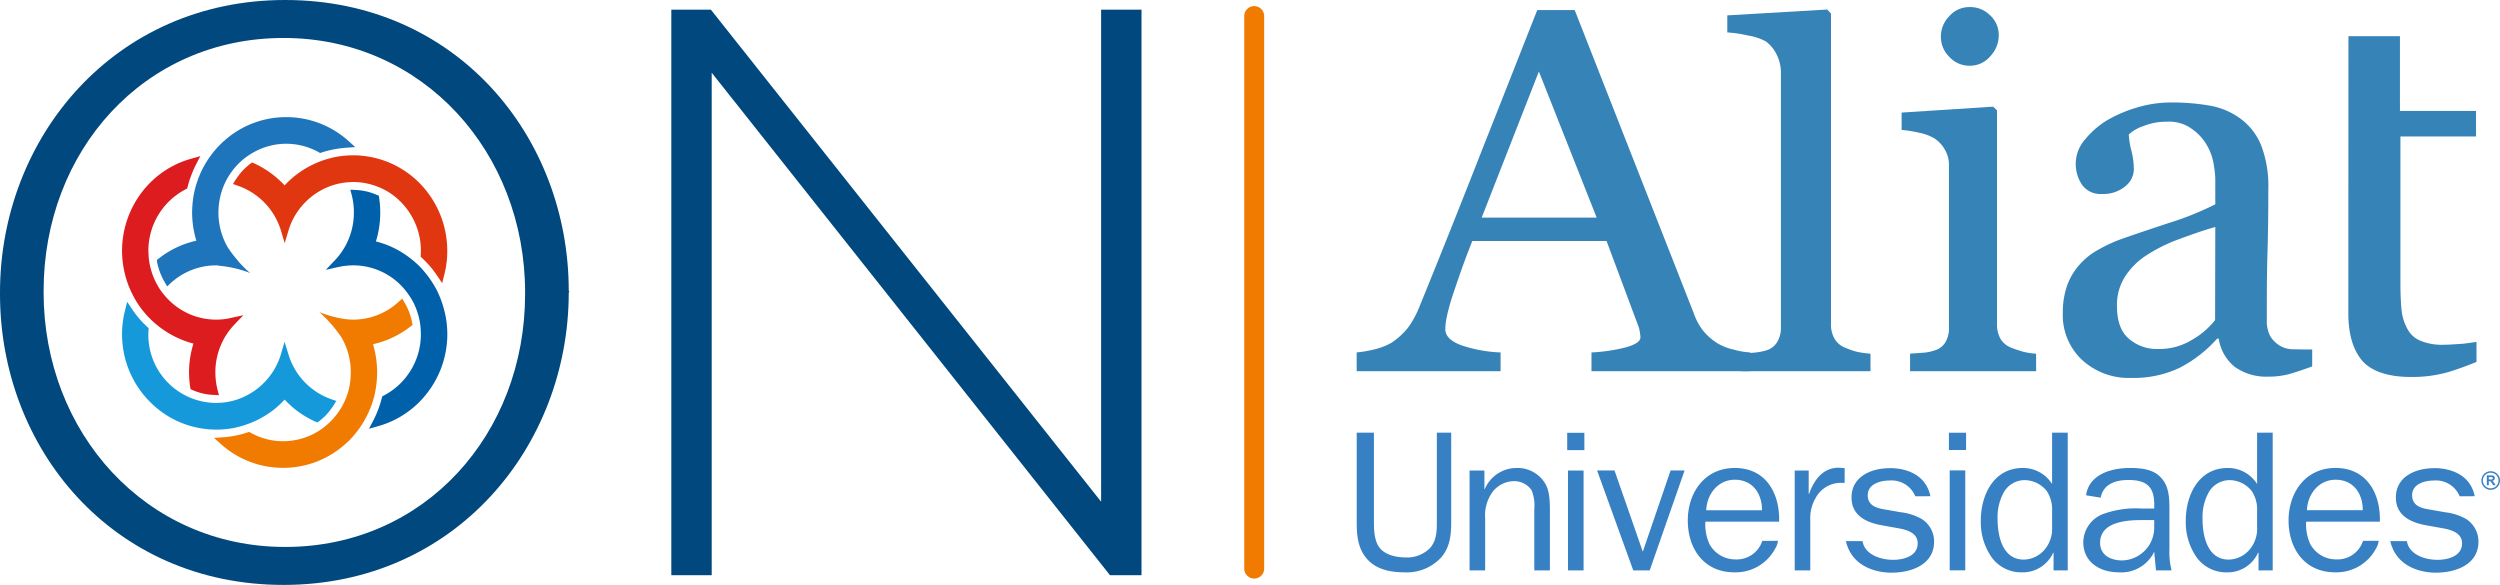
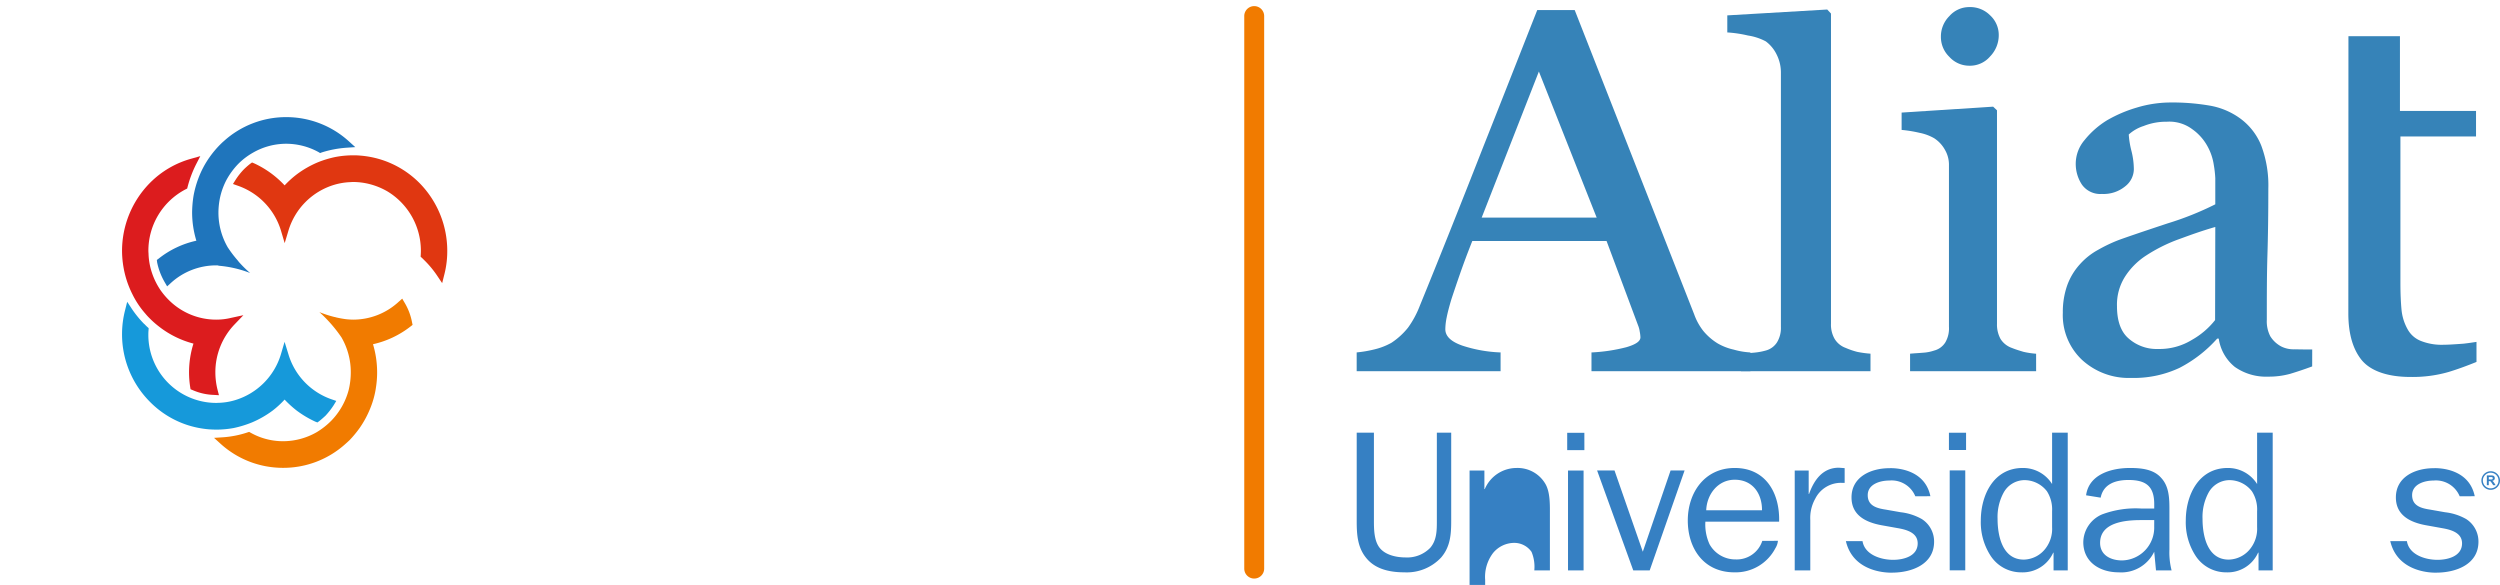
<svg xmlns="http://www.w3.org/2000/svg" id="onaliat_logo_f" width="419.916" height="98.246" viewBox="0 0 419.916 98.246">
  <defs>
    <clipPath id="clip-path">
      <rect id="Rectángulo_4402" data-name="Rectángulo 4402" width="419.916" height="98.246" fill="none" />
    </clipPath>
  </defs>
  <g id="Grupo_9567" data-name="Grupo 9567" transform="translate(0 0)" clip-path="url(#clip-path)">
    <path id="Trazado_2670" data-name="Trazado 2670" d="M26.6,48.2h.03a16.331,16.331,0,0,0,2.918-.265,17.949,17.949,0,0,0,3.1-.95,16.738,16.738,0,0,0,3.468-1.991,15.814,15.814,0,0,0,2-1.839,17.564,17.564,0,0,0,2.021,1.839,17.256,17.256,0,0,0,3.133,1.866l.355.135.305-.224c.377-.294.732-.614,1.068-.923A13.06,13.06,0,0,0,46.358,44.1l.436-.721L46,43.108a11.482,11.482,0,0,1-7.248-7.578l-.641-2.075L37.5,35.531a11.5,11.5,0,0,1-7.686,7.714,10.63,10.63,0,0,1-2.59.448c-.216,0-.408.021-.6.021a11.311,11.311,0,0,1-2.786-.351,11.423,11.423,0,0,1-8.609-11.2c0-.235.011-.461.032-.681l.021-.319-.224-.2c-.2-.19-.358-.351-.52-.52h-.021a17.685,17.685,0,0,1-2.042-2.5l-.8-1.214-.355,1.417a16.162,16.162,0,0,0-.51,4v.011A16.051,16.051,0,0,0,15.456,43.49,15.652,15.652,0,0,0,21.9,47.464a16.114,16.114,0,0,0,3.569.692c.366.019.743.04,1.128.04" transform="translate(9.689 23.962)" fill="#1699da" />
    <path id="Trazado_2671" data-name="Trazado 2671" d="M12.551,37.023l.569-.3-.569.3a14.681,14.681,0,0,0,2.164,3.246,9.806,9.806,0,0,0,.741.808,15.583,15.583,0,0,0,1.527,1.35,15.928,15.928,0,0,0,5.823,2.888,16.059,16.059,0,0,0-.548,7.308l.059.36.326.133a9.549,9.549,0,0,0,3.569.817l.874.051-.224-.868a12.132,12.132,0,0,1-.377-2.971,11.606,11.606,0,0,1,3.193-8.021l1.515-1.58-2.1.457a10.385,10.385,0,0,1-2.461.29A11.235,11.235,0,0,1,18.983,38.3a12.116,12.116,0,0,1-1.7-1.946A11.852,11.852,0,0,1,15.824,33.4a11.161,11.161,0,0,1-.559-3c0-.2-.03-.457-.03-.679a11.618,11.618,0,0,1,6.241-10.312l.273-.138.072-.281a19.16,19.16,0,0,1,1.443-3.819l.692-1.343-1.434.408a15.633,15.633,0,0,0-7.075,4.141A16.254,16.254,0,0,0,10.81,29.724a16.712,16.712,0,0,0,.51,4.014,16.113,16.113,0,0,0,1.231,3.284" transform="translate(9.689 12.397)" fill="#dc1c1e" />
    <path id="Trazado_2672" data-name="Trazado 2672" d="M20.042,23.689a18.554,18.554,0,0,0-.224,2.693v.03a16.38,16.38,0,0,0,.713,4.722,15.526,15.526,0,0,0-6.313,2.992l-.326.245.049.4a10.975,10.975,0,0,0,1.274,3.334l.406.7.6-.544a11.27,11.27,0,0,1,7.644-2.983,2.453,2.453,0,0,1,.387.021l-.028.034a18.7,18.7,0,0,1,5.334,1.227,19.821,19.821,0,0,1-1.961-1.942h.019a1.264,1.264,0,0,1-.152-.182,19.217,19.217,0,0,1-1.6-2.1v.015a11.626,11.626,0,0,1-1.625-5.935,12.357,12.357,0,0,1,.375-2.971,11.773,11.773,0,0,1,.944-2.461,12.448,12.448,0,0,1,1.984-2.725,11.351,11.351,0,0,1,2.439-1.875,11.185,11.185,0,0,1,5.632-1.534,11.313,11.313,0,0,1,5.469,1.418l.233.146.275-.106a18.133,18.133,0,0,1,4.086-.787l1.547-.106-1.161-1.052a15.623,15.623,0,0,0-10.43-3.986h-.021a15.566,15.566,0,0,0-10.469,4.035c-.254.214-.466.429-.69.652a16.6,16.6,0,0,0-1.688,2.023,15.71,15.71,0,0,0-1.881,3.537,16.8,16.8,0,0,0-.844,3.07" transform="translate(12.451 9.296)" fill="#1f75bc" />
    <path id="Trazado_2673" data-name="Trazado 2673" d="M56.629,29.79A16.228,16.228,0,0,0,52,18.447a15.766,15.766,0,0,0-6.444-3.954,15.96,15.96,0,0,0-3.6-.694,11.136,11.136,0,0,0-1.128-.042h-.011a15.982,15.982,0,0,0-2.907.267,17.124,17.124,0,0,0-3.11.944,16.679,16.679,0,0,0-3.478,2.01,16.321,16.321,0,0,0-2.01,1.828,16.476,16.476,0,0,0-2.012-1.828A16.3,16.3,0,0,0,24.184,15.1l-.347-.142-.315.228a12.933,12.933,0,0,0-1.066.937,11.488,11.488,0,0,0-1.373,1.737l-.448.713.795.283A11.512,11.512,0,0,1,28.7,26.415l.62,2.093.63-2.093a11.488,11.488,0,0,1,7.674-7.7,11.1,11.1,0,0,1,2.6-.448c.2-.009.4-.03.611-.03a11.431,11.431,0,0,1,2.774.36,11.877,11.877,0,0,1,2.937,1.2,11.649,11.649,0,0,1,5.653,10c0,.222-.011.476-.023.679l-.019.311.233.212c.193.178.345.343.52.512l.021.008v.015a16.527,16.527,0,0,1,2.04,2.5l.8,1.195.357-1.418a15.71,15.71,0,0,0,.5-3.939Z" transform="translate(18.496 12.331)" fill="#e03711" />
-     <path id="Trazado_2674" data-name="Trazado 2674" d="M47.54,33.758a16.47,16.47,0,0,0-2.175-3.237,10.519,10.519,0,0,0-.732-.817,16.664,16.664,0,0,0-1.525-1.343,15.5,15.5,0,0,0-5.833-2.867,16.242,16.242,0,0,0,.73-4.79v-.089a17.574,17.574,0,0,0-.184-2.448l-.049-.349-.347-.144a9.848,9.848,0,0,0-3.567-.827l-.884-.044.233.87a11.418,11.418,0,0,1,.366,2.973,11.591,11.591,0,0,1-3.191,8.021l-1.525,1.589,2.124-.474a12.239,12.239,0,0,1,2.48-.273,11.256,11.256,0,0,1,9.32,4.942,10.586,10.586,0,0,1,1.466,2.939,11.164,11.164,0,0,1,.558,3c.009.22.021.446.021.679A11.589,11.589,0,0,1,38.6,51.378l-.252.129-.083.288a17.945,17.945,0,0,1-1.443,3.812l-.711,1.343,1.434-.4a15.721,15.721,0,0,0,7.094-4.16A16.155,16.155,0,0,0,49.27,41.108v-.063a15.781,15.781,0,0,0-.518-3.994,17.072,17.072,0,0,0-1.212-3.294" transform="translate(25.865 15.061)" fill="#0060aa" />
    <path id="Trazado_2675" data-name="Trazado 2675" d="M46.128,41.544a16.3,16.3,0,0,0,.224-2.642V38.84a16.414,16.414,0,0,0-.692-4.731,15.864,15.864,0,0,0,6.322-2.994l.324-.252-.08-.393a10.06,10.06,0,0,0-1.259-3.339l-.4-.679-.6.533a11.256,11.256,0,0,1-7.633,2.994c-.375,0-.743-.032-1.119-.063a16.849,16.849,0,0,1-1.737-.311c-.093-.028-.184-.053-.275-.074v.009a18.81,18.81,0,0,1-2.55-.827,23.329,23.329,0,0,1,3.688,4.215v-.008a11.659,11.659,0,0,1,1.587,5.918,12.7,12.7,0,0,1-.356,2.964,11.7,11.7,0,0,1-2.928,5.164,12.428,12.428,0,0,1-2.441,1.917A11.346,11.346,0,0,1,30.558,50.4,11.065,11.065,0,0,1,25.1,48.97l-.243-.137-.275.087a16.654,16.654,0,0,1-4.066.817l-1.555.1,1.17,1.06a15.586,15.586,0,0,0,10.409,3.976h.04a15.557,15.557,0,0,0,10.458-4.026c.247-.214.489-.436.711-.65a18.777,18.777,0,0,0,1.678-2.033,16.634,16.634,0,0,0,1.87-3.537,14.794,14.794,0,0,0,.834-3.081" transform="translate(16.992 23.709)" fill="#f17b00" />
    <path id="Trazado_2676" data-name="Trazado 2676" d="M111.885,96.674A1.673,1.673,0,0,1,110.212,95V2.236a1.673,1.673,0,1,1,3.345,0V95a1.673,1.673,0,0,1-1.673,1.673" transform="translate(98.781 0.505)" fill="#f17b00" />
-     <path id="Trazado_2677" data-name="Trazado 2677" d="M47.629,98.246C18.862,98.246,0,75.313,0,49.394v-.271C0,23.2,19.133,0,47.9,0S95.531,22.934,95.531,48.852c.137.135.137.135,0,.271,0,25.918-19.133,49.123-47.9,49.123M88.2,49.123c0-23.476-17.1-42.746-40.575-42.746s-40.3,19-40.3,42.475v.271c0,23.476,17.1,42.746,40.575,42.746s40.3-19,40.3-42.475Z" transform="translate(0 0)" fill="#00487d" />
-     <path id="Trazado_2678" data-name="Trazado 2678" d="M133.147,95.848l-66.9-84.4v84.4H59.463V.859h6.648L131.655,83.5V.859h6.785V95.848Z" transform="translate(53.296 0.77)" fill="#00487d" />
    <path id="Trazado_2679" data-name="Trazado 2679" d="M177.051,61.592H155.286V58.655c.719-.07,1.437-.1,2.243-.18a10.685,10.685,0,0,0,1.947-.358,3.228,3.228,0,0,0,1.879-1.379,4.662,4.662,0,0,0,.65-2.613v-42.7a6.691,6.691,0,0,0-.719-3.026,6.032,6.032,0,0,0-1.811-2.2,9.356,9.356,0,0,0-3.011-.992A20.627,20.627,0,0,0,153,4.691V1.827L169.785.843l.631.677V53.6a4.8,4.8,0,0,0,.6,2.547,3.591,3.591,0,0,0,1.881,1.538,12.418,12.418,0,0,0,1.949.666,17.613,17.613,0,0,0,2.205.3Z" transform="translate(137.128 0.756)" fill="#3683b8" />
    <path id="Trazado_2680" data-name="Trazado 2680" d="M183.329,2.037A4.7,4.7,0,0,0,179.79.628a4.425,4.425,0,0,0-3.334,1.519,4.826,4.826,0,0,0-1.418,3.489,4.617,4.617,0,0,0,1.418,3.349,4.5,4.5,0,0,0,3.334,1.489A4.441,4.441,0,0,0,183.3,8.919a5.121,5.121,0,0,0,1.454-3.633,4.467,4.467,0,0,0-1.422-3.248m7.7,59.748H169.859V58.848c.683-.07,1.418-.1,2.118-.163a7.186,7.186,0,0,0,1.932-.368,3.119,3.119,0,0,0,1.881-1.386,4.663,4.663,0,0,0,.6-2.613V27.242a4.966,4.966,0,0,0-.652-2.6,5.461,5.461,0,0,0-1.828-1.984,8.05,8.05,0,0,0-2.477-.914,21.46,21.46,0,0,0-2.994-.485V18.347l15.373-.994.647.616V53.8a5,5,0,0,0,.6,2.579,3.706,3.706,0,0,0,1.915,1.506c.65.265,1.333.468,1.932.647a13.973,13.973,0,0,0,2.122.32Z" transform="translate(150.969 0.563)" fill="#3683b8" />
    <path id="Trazado_2681" data-name="Trazado 2681" d="M208.327,29.985c-2.547.734-4.325,1.405-6.239,2.1a26.852,26.852,0,0,0-5.385,2.7,11.872,11.872,0,0,0-3.574,3.6,8.783,8.783,0,0,0-1.314,4.915c0,2.471.649,4.3,1.966,5.427a7.131,7.131,0,0,0,4.972,1.752,10.413,10.413,0,0,0,5.66-1.536,13.173,13.173,0,0,0,3.88-3.318ZM224.6,53.408c-1.4.52-2.666.933-3.709,1.248a13.407,13.407,0,0,1-3.658.468,9.113,9.113,0,0,1-5.626-1.633,7.477,7.477,0,0,1-2.7-4.76h-.258a21.94,21.94,0,0,1-6.339,4.923,18.053,18.053,0,0,1-8.107,1.686,11.6,11.6,0,0,1-8.273-3.042,10.307,10.307,0,0,1-3.212-7.907,13.457,13.457,0,0,1,.717-4.549,10.62,10.62,0,0,1,2.171-3.614,11.383,11.383,0,0,1,3.009-2.387,25.576,25.576,0,0,1,3.451-1.65c1.369-.5,4.105-1.435,8.26-2.81a51.03,51.03,0,0,0,8-3.2v-4.4a17.97,17.97,0,0,0-.254-2.24,9.2,9.2,0,0,0-1.06-3.116,8.495,8.495,0,0,0-2.566-2.871,6.427,6.427,0,0,0-4.276-1.246,10.137,10.137,0,0,0-3.878.717,6.8,6.8,0,0,0-2.5,1.428,14.571,14.571,0,0,0,.427,2.668,12.85,12.85,0,0,1,.427,3.188,3.693,3.693,0,0,1-1.418,2.822,5.716,5.716,0,0,1-3.948,1.308,3.78,3.78,0,0,1-3.353-1.566,6.293,6.293,0,0,1-1.041-3.546,6.146,6.146,0,0,1,1.47-3.922,14.677,14.677,0,0,1,3.813-3.353,22.564,22.564,0,0,1,4.938-2.111,19.742,19.742,0,0,1,5.677-.865,36.873,36.873,0,0,1,6.582.521,12.267,12.267,0,0,1,5.162,2.173,10.446,10.446,0,0,1,3.506,4.513,18.949,18.949,0,0,1,1.2,7.272q0,6.352-.154,11.266c-.1,3.3-.1,6.882-.1,10.773a5.447,5.447,0,0,0,.582,2.744,4.822,4.822,0,0,0,1.9,1.748,4.569,4.569,0,0,0,2.137.446c.975.019,1.982.034,3.008.034Z" transform="translate(163.768 8.138)" fill="#3683b8" />
    <path id="Trazado_2682" data-name="Trazado 2682" d="M208.008,49.782c0,3.366.753,6.019,2.274,7.866,1.54,1.826,4.394,2.793,8.154,2.793a21.839,21.839,0,0,0,6.413-.836c1.5-.455,3.059-1.028,4.684-1.686V54.553c-.565.083-1.284.2-2.188.3-1.489.11-2.566.18-3.336.18a9.42,9.42,0,0,1-3.9-.675,4.347,4.347,0,0,1-2.154-1.942,8.326,8.326,0,0,1-1.011-3.222c-.118-1.24-.188-2.759-.188-4.606V20.047h12.7V15.761H216.676V3.206h-8.651Z" transform="translate(186.434 2.874)" fill="#3683b8" />
    <path id="Trazado_2683" data-name="Trazado 2683" d="M141.165,35.756l9.608-24.542,9.709,24.542Zm42.312,22.166a9.474,9.474,0,0,1-2.685-1.045A9.748,9.748,0,0,1,178.4,54.8a9.914,9.914,0,0,1-1.542-2.8L156.788.889H150.5c-2.719,6.882-5.727,14.563-9.079,23Q135.6,38.752,130.754,50.611a15.866,15.866,0,0,1-1.965,3.633A12.043,12.043,0,0,1,126,56.784a11.123,11.123,0,0,1-2.89,1.113,19.894,19.894,0,0,1-2.941.5v3.152h24.172V58.4a23.192,23.192,0,0,1-6.426-1.145c-1.9-.667-2.856-1.572-2.856-2.763a10.309,10.309,0,0,1,.226-1.965c.152-.795.425-1.83.817-3.136.429-1.291.906-2.71,1.437-4.232.546-1.572,1.212-3.366,2.052-5.48h22.549l5.3,14.192a4.148,4.148,0,0,1,.271,1.016,5.978,5.978,0,0,1,.119.975c0,.675-.8,1.2-2.359,1.659a28.638,28.638,0,0,1-5.863.88v3.152H186.3V58.4a12.522,12.522,0,0,1-2.82-.478" transform="translate(107.707 0.797)" fill="#3683b8" />
    <path id="Trazado_2684" data-name="Trazado 2684" d="M136.046,53.147c0,2.243-.138,4.324-1.682,6.136a7.894,7.894,0,0,1-6.208,2.5c-2.245,0-4.627-.449-6.178-2.169-1.676-1.853-1.805-4.126-1.805-6.468V38.322h2.892V53.147c0,1.352.023,3.2.863,4.386.944,1.344,2.9,1.75,4.464,1.75a5.391,5.391,0,0,0,4.128-1.612c1.115-1.286,1.115-2.97,1.115-4.525V38.322h2.412Z" transform="translate(107.708 34.348)" fill="#3680c3" />
-     <path id="Trazado_2685" data-name="Trazado 2685" d="M132.66,44.99h.068a5.8,5.8,0,0,1,5.3-3.538,5.4,5.4,0,0,1,4.834,2.6c.876,1.42.8,3.671.8,5.323v9.28h-2.619V48.286a6.467,6.467,0,0,0-.467-3.114,3.532,3.532,0,0,0-2.928-1.508,4.616,4.616,0,0,0-3.516,1.68,6.624,6.624,0,0,0-1.344,4.532v8.782H130.17V41.875h2.49Z" transform="translate(116.669 37.153)" fill="#3680c3" />
+     <path id="Trazado_2685" data-name="Trazado 2685" d="M132.66,44.99h.068a5.8,5.8,0,0,1,5.3-3.538,5.4,5.4,0,0,1,4.834,2.6c.876,1.42.8,3.671.8,5.323v9.28h-2.619a6.467,6.467,0,0,0-.467-3.114,3.532,3.532,0,0,0-2.928-1.508,4.616,4.616,0,0,0-3.516,1.68,6.624,6.624,0,0,0-1.344,4.532v8.782H130.17V41.875h2.49Z" transform="translate(116.669 37.153)" fill="#3680c3" />
    <path id="Trazado_2686" data-name="Trazado 2686" d="M141.569,61.451h-2.615V44.667h2.615Zm.135-20.2h-2.886V38.337H141.7Z" transform="translate(124.419 34.361)" fill="#3680c3" />
    <path id="Trazado_2687" data-name="Trazado 2687" d="M150.3,58.458H147.54l-6.074-16.784h2.924l4.752,13.646,4.667-13.646h2.351Z" transform="translate(126.793 37.352)" fill="#3680c3" />
    <path id="Trazado_2688" data-name="Trazado 2688" d="M161.315,41.895v3.931h.068c.812-2.283,2.255-4.4,5-4.4l.973.072v2.469h-.531a4.817,4.817,0,0,0-4.4,2.651,6.6,6.6,0,0,0-.84,3.6v8.452h-2.615V41.895Z" transform="translate(142.483 37.133)" fill="#3680c3" />
    <path id="Trazado_2689" data-name="Trazado 2689" d="M175.374,61.444h-2.615V44.66h2.615Zm.135-20.209H172.63V38.328h2.879Z" transform="translate(154.725 34.353)" fill="#3680c3" />
    <path id="Trazado_2690" data-name="Trazado 2690" d="M187.427,51.52a5.679,5.679,0,0,0-.859-3.341,4.781,4.781,0,0,0-3.832-1.881,4.035,4.035,0,0,0-3.455,2.109,8.577,8.577,0,0,0-1.013,4.38c0,2.734.745,6.859,4.411,6.859a4.718,4.718,0,0,0,3.755-2.016,5.384,5.384,0,0,0,.994-3.428Zm0-13.2h2.628v23.14h-2.382V58.487h-.061a5.629,5.629,0,0,1-5.344,3.3,6.11,6.11,0,0,1-5.205-2.841,10.343,10.343,0,0,1-1.61-5.871c0-4.195,2.109-8.818,7.047-8.818a5.739,5.739,0,0,1,4.927,2.7Z" transform="translate(157.256 34.348)" fill="#3680c3" />
    <path id="Trazado_2691" data-name="Trazado 2691" d="M196.445,50.205h-2.185c-2.678,0-6.906.366-6.906,3.827,0,2.08,1.813,2.947,3.686,2.947a5.509,5.509,0,0,0,5.4-5.687Zm0-1.944V47.53c0-2.947-1.318-4.062-4.325-4.062-2.154,0-4.206.652-4.672,2.968L185,46.041c.47-3.508,4.232-4.589,7.352-4.589,1.847,0,3.969.188,5.245,1.646,1.4,1.485,1.4,3.6,1.4,5.52v6.5a12.206,12.206,0,0,0,.364,3.537h-2.619l-.3-3.138a6.124,6.124,0,0,1-5.971,3.461c-3.188,0-5.941-1.741-5.941-5.067a5.155,5.155,0,0,1,3.15-4.661,16.108,16.108,0,0,1,6.544-.99Z" transform="translate(165.393 37.153)" fill="#3680c3" />
    <path id="Trazado_2692" data-name="Trazado 2692" d="M205.59,51.52a5.63,5.63,0,0,0-.867-3.341,4.778,4.778,0,0,0-3.832-1.881,4.046,4.046,0,0,0-3.459,2.109,8.574,8.574,0,0,0-1.009,4.38c0,2.734.745,6.859,4.39,6.859a4.719,4.719,0,0,0,3.772-2.016A5.372,5.372,0,0,0,205.59,54.2Zm0-13.2h2.619v23.14h-2.38V58.487h-.076a5.605,5.605,0,0,1-5.336,3.3,6.108,6.108,0,0,1-5.2-2.841,10.311,10.311,0,0,1-1.606-5.871c0-4.195,2.116-8.818,7.043-8.818a5.763,5.763,0,0,1,4.938,2.7Z" transform="translate(173.528 34.348)" fill="#3680c3" />
-     <path id="Trazado_2693" data-name="Trazado 2693" d="M205.8,48.548c.1-2.645,1.946-5.122,4.809-5.122,3.017,0,4.589,2.346,4.57,5.122Zm4.809-7.1c-5.1,0-7.894,4.191-7.894,8.816,0,4.689,2.66,8.712,7.83,8.712a7.515,7.515,0,0,0,6.88-4.039,3.007,3.007,0,0,0,.427-1.255l-2.632.011a4.487,4.487,0,0,1-4.475,3.114,4.939,4.939,0,0,1-4.375-2.554,7.916,7.916,0,0,1-.7-3.785H218.05c.142-4.667-2.145-9.019-7.445-9.019" transform="translate(181.686 37.153)" fill="#3680c3" />
    <path id="Trazado_2694" data-name="Trazado 2694" d="M152.594,48.552c.1-2.649,1.942-5.126,4.792-5.126,3.025,0,4.6,2.346,4.578,5.126Zm4.792-7.1c-5.1,0-7.887,4.191-7.887,8.816,0,4.689,2.66,8.712,7.826,8.712a7.519,7.519,0,0,0,6.88-4.039,2.794,2.794,0,0,0,.434-1.255l-2.626.011a4.508,4.508,0,0,1-4.489,3.114,4.957,4.957,0,0,1-4.371-2.547,7.966,7.966,0,0,1-.7-3.793h12.386c.138-4.667-2.141-9.019-7.452-9.019" transform="translate(133.993 37.153)" fill="#3680c3" />
    <path id="Trazado_2695" data-name="Trazado 2695" d="M211.719,53.722h2.8c.362,2.293,3.078,3.142,5.126,3.142,1.813,0,4.136-.628,4.136-2.769,0-1.79-1.849-2.289-3.334-2.549l-2.78-.5c-2.624-.491-5-1.676-5-4.661,0-3.468,3.256-4.913,6.377-4.913,0,0,5.827-.351,6.868,4.708l-2.53.008a4.314,4.314,0,0,0-4.367-2.643c-1.54,0-3.62.6-3.62,2.456,0,1.807,1.536,2.207,3.053,2.435l2.478.436a9.243,9.243,0,0,1,3.559,1.151,4.479,4.479,0,0,1,2.052,3.8c0,3.8-3.762,5.194-7.092,5.194,0,0-6.409.313-7.72-5.293" transform="translate(189.76 37.168)" fill="#3680c3" />
    <path id="Trazado_2696" data-name="Trazado 2696" d="M163.5,53.722h2.8c.366,2.293,3.091,3.142,5.129,3.142,1.813,0,4.136-.628,4.136-2.769,0-1.79-1.849-2.289-3.324-2.549l-2.789-.5c-2.623-.491-5-1.676-5-4.661,0-3.468,3.26-4.913,6.383-4.913,0,0,5.822-.351,6.865,4.708l-2.535.008a4.3,4.3,0,0,0-4.361-2.643c-1.545,0-3.629.6-3.629,2.456,0,1.807,1.545,2.207,3.057,2.435l2.482.436a9.288,9.288,0,0,1,3.556,1.151,4.461,4.461,0,0,1,2.052,3.8c0,3.8-3.758,5.194-7.088,5.194,0,0-6.417.313-7.727-5.293" transform="translate(146.541 37.168)" fill="#3680c3" />
    <path id="Trazado_2697" data-name="Trazado 2697" d="M221.361,41.741a1.562,1.562,0,1,0,1.561,1.555,1.564,1.564,0,0,0-1.561-1.555m0,2.875a1.315,1.315,0,1,1,1.312-1.32,1.316,1.316,0,0,1-1.312,1.32m.432-1.119a.743.743,0,0,0-.174-.146.487.487,0,0,0,.32-.15.424.424,0,0,0,.106-.3.551.551,0,0,0-.068-.26.4.4,0,0,0-.192-.154,1.345,1.345,0,0,0-.385-.047h-.688v1.642h.324V43.4h.064a.992.992,0,0,1,.171.015.217.217,0,0,1,.1.07c.028.03.085.112.174.237l.235.36h.4l-.193-.322a2.5,2.5,0,0,0-.192-.26m-.51-.374h-.247v-.408h.258a1.679,1.679,0,0,1,.248.008.167.167,0,0,1,.118.064.2.2,0,0,1,.044.133.171.171,0,0,1-.036.118.135.135,0,0,1-.089.072,1.421,1.421,0,0,1-.3.013" transform="translate(196.994 37.412)" fill="#3680c3" />
  </g>
</svg>